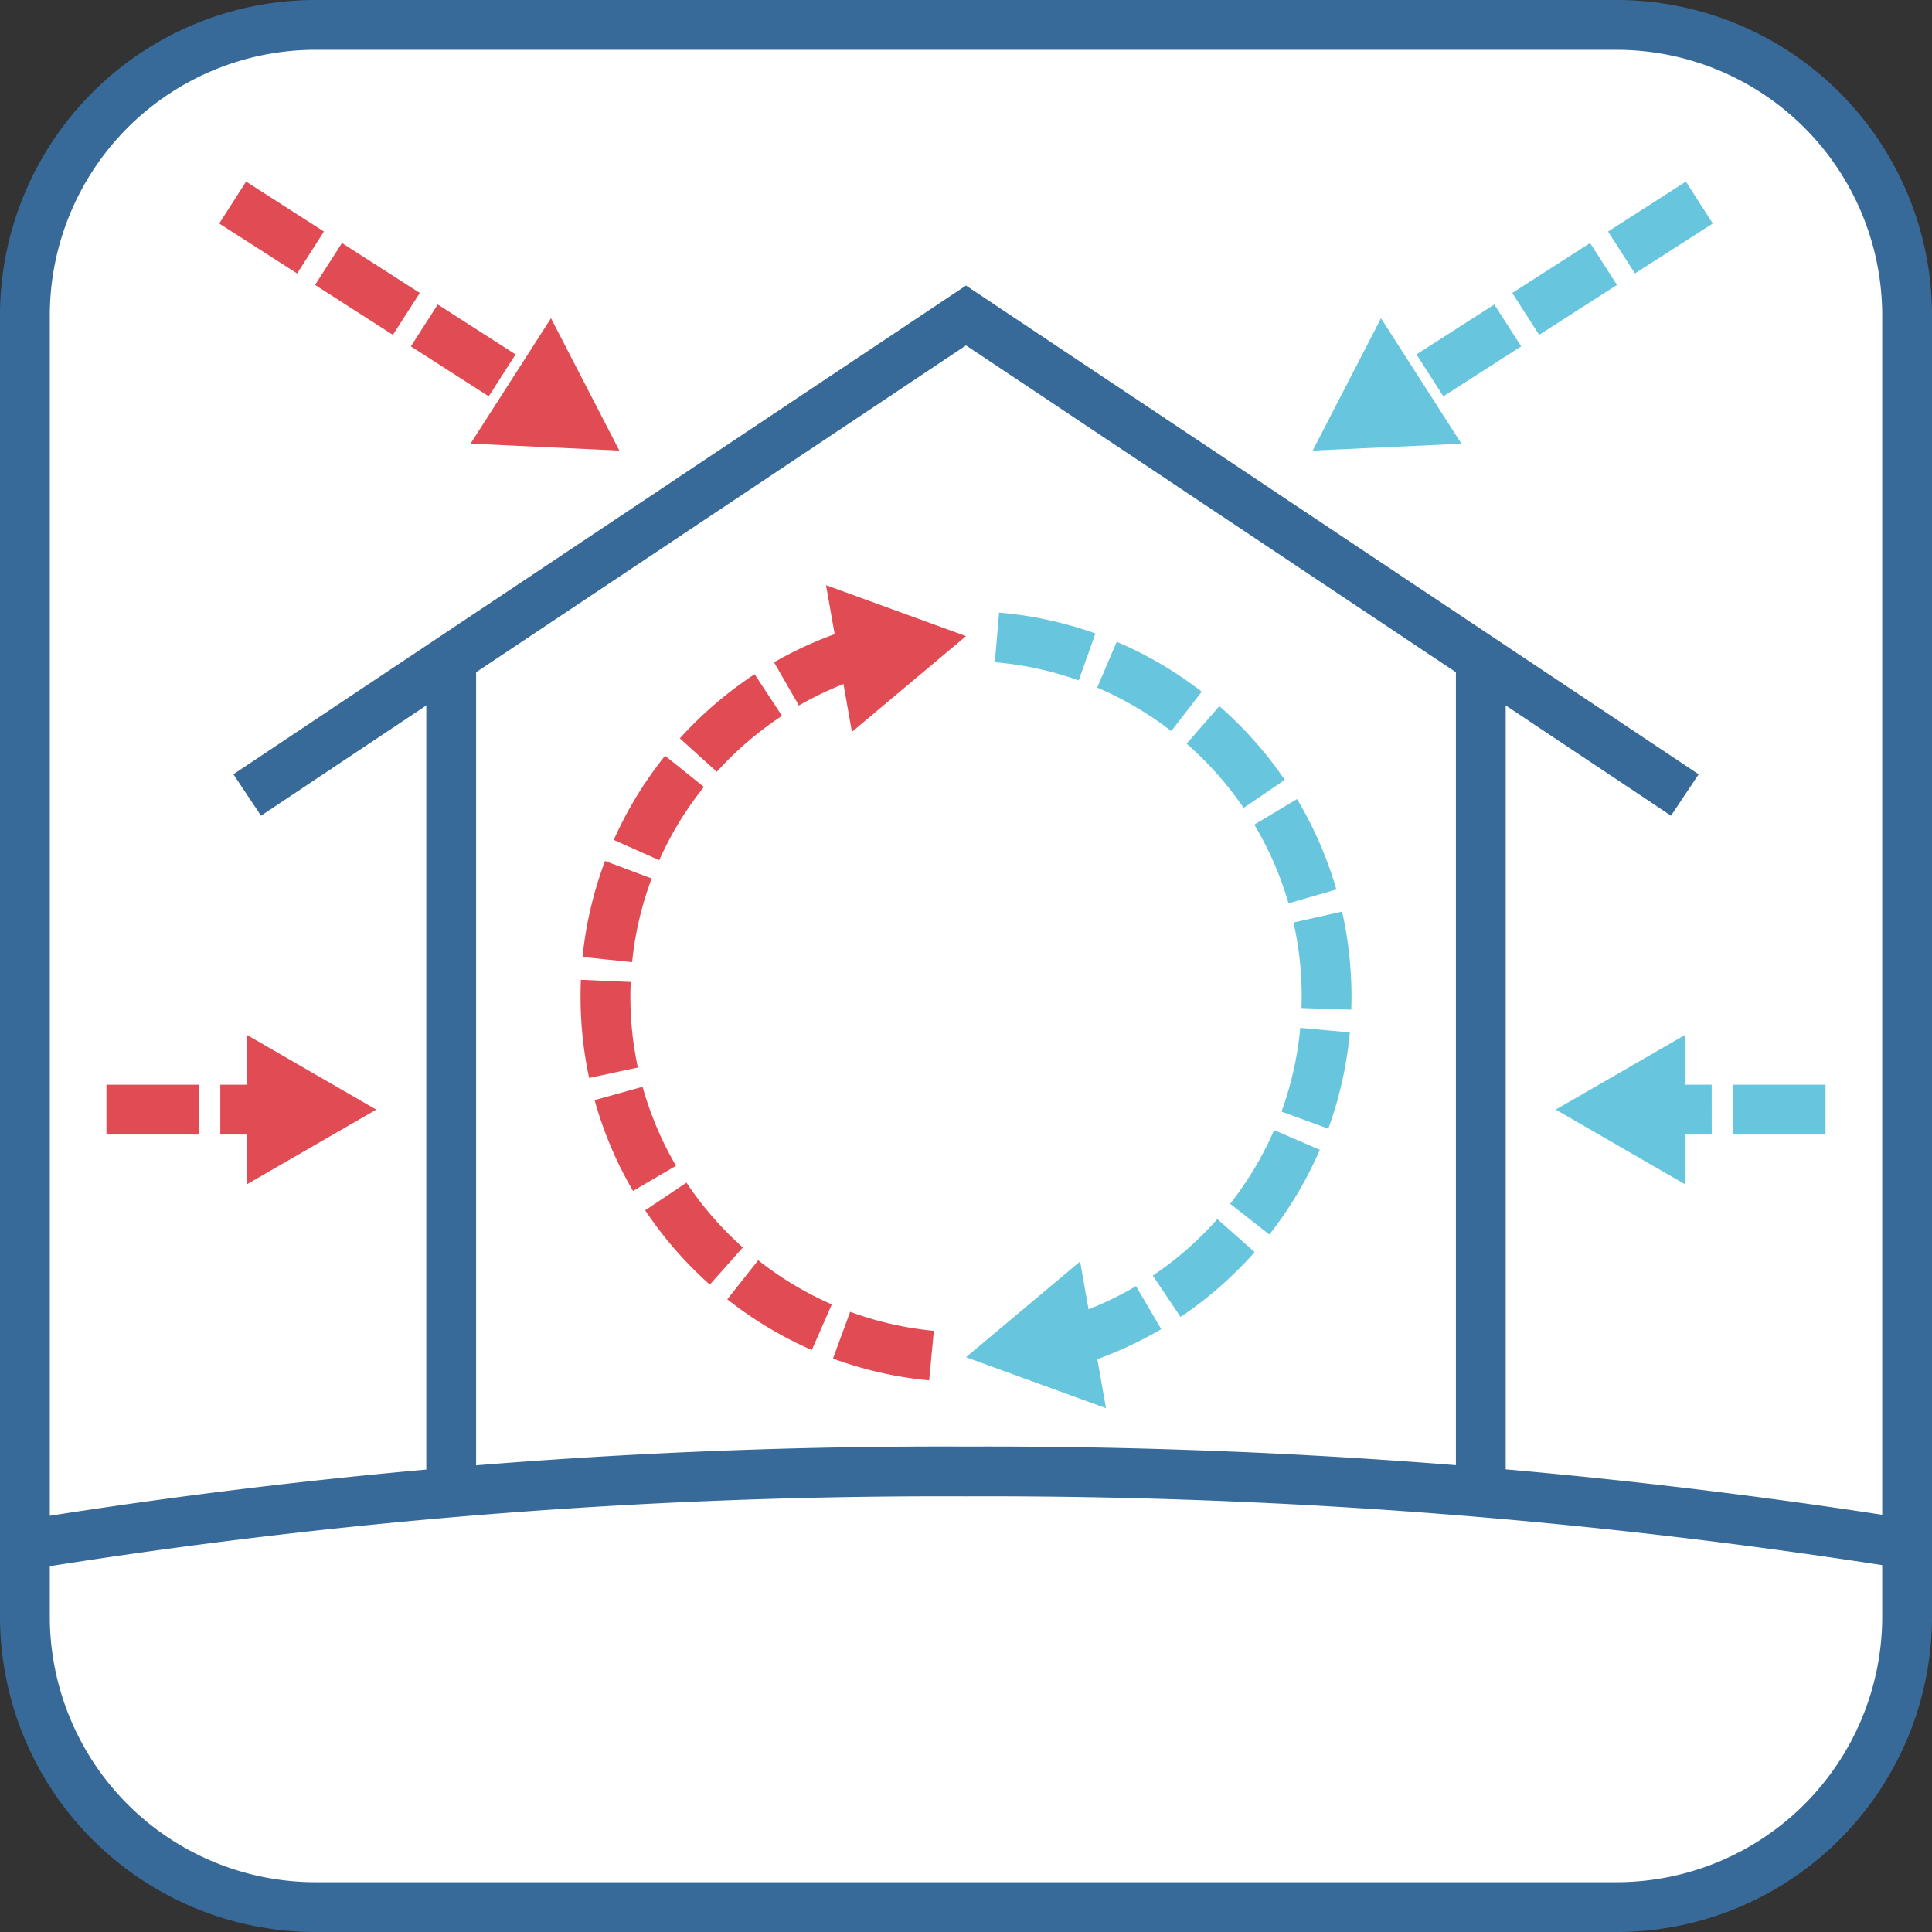
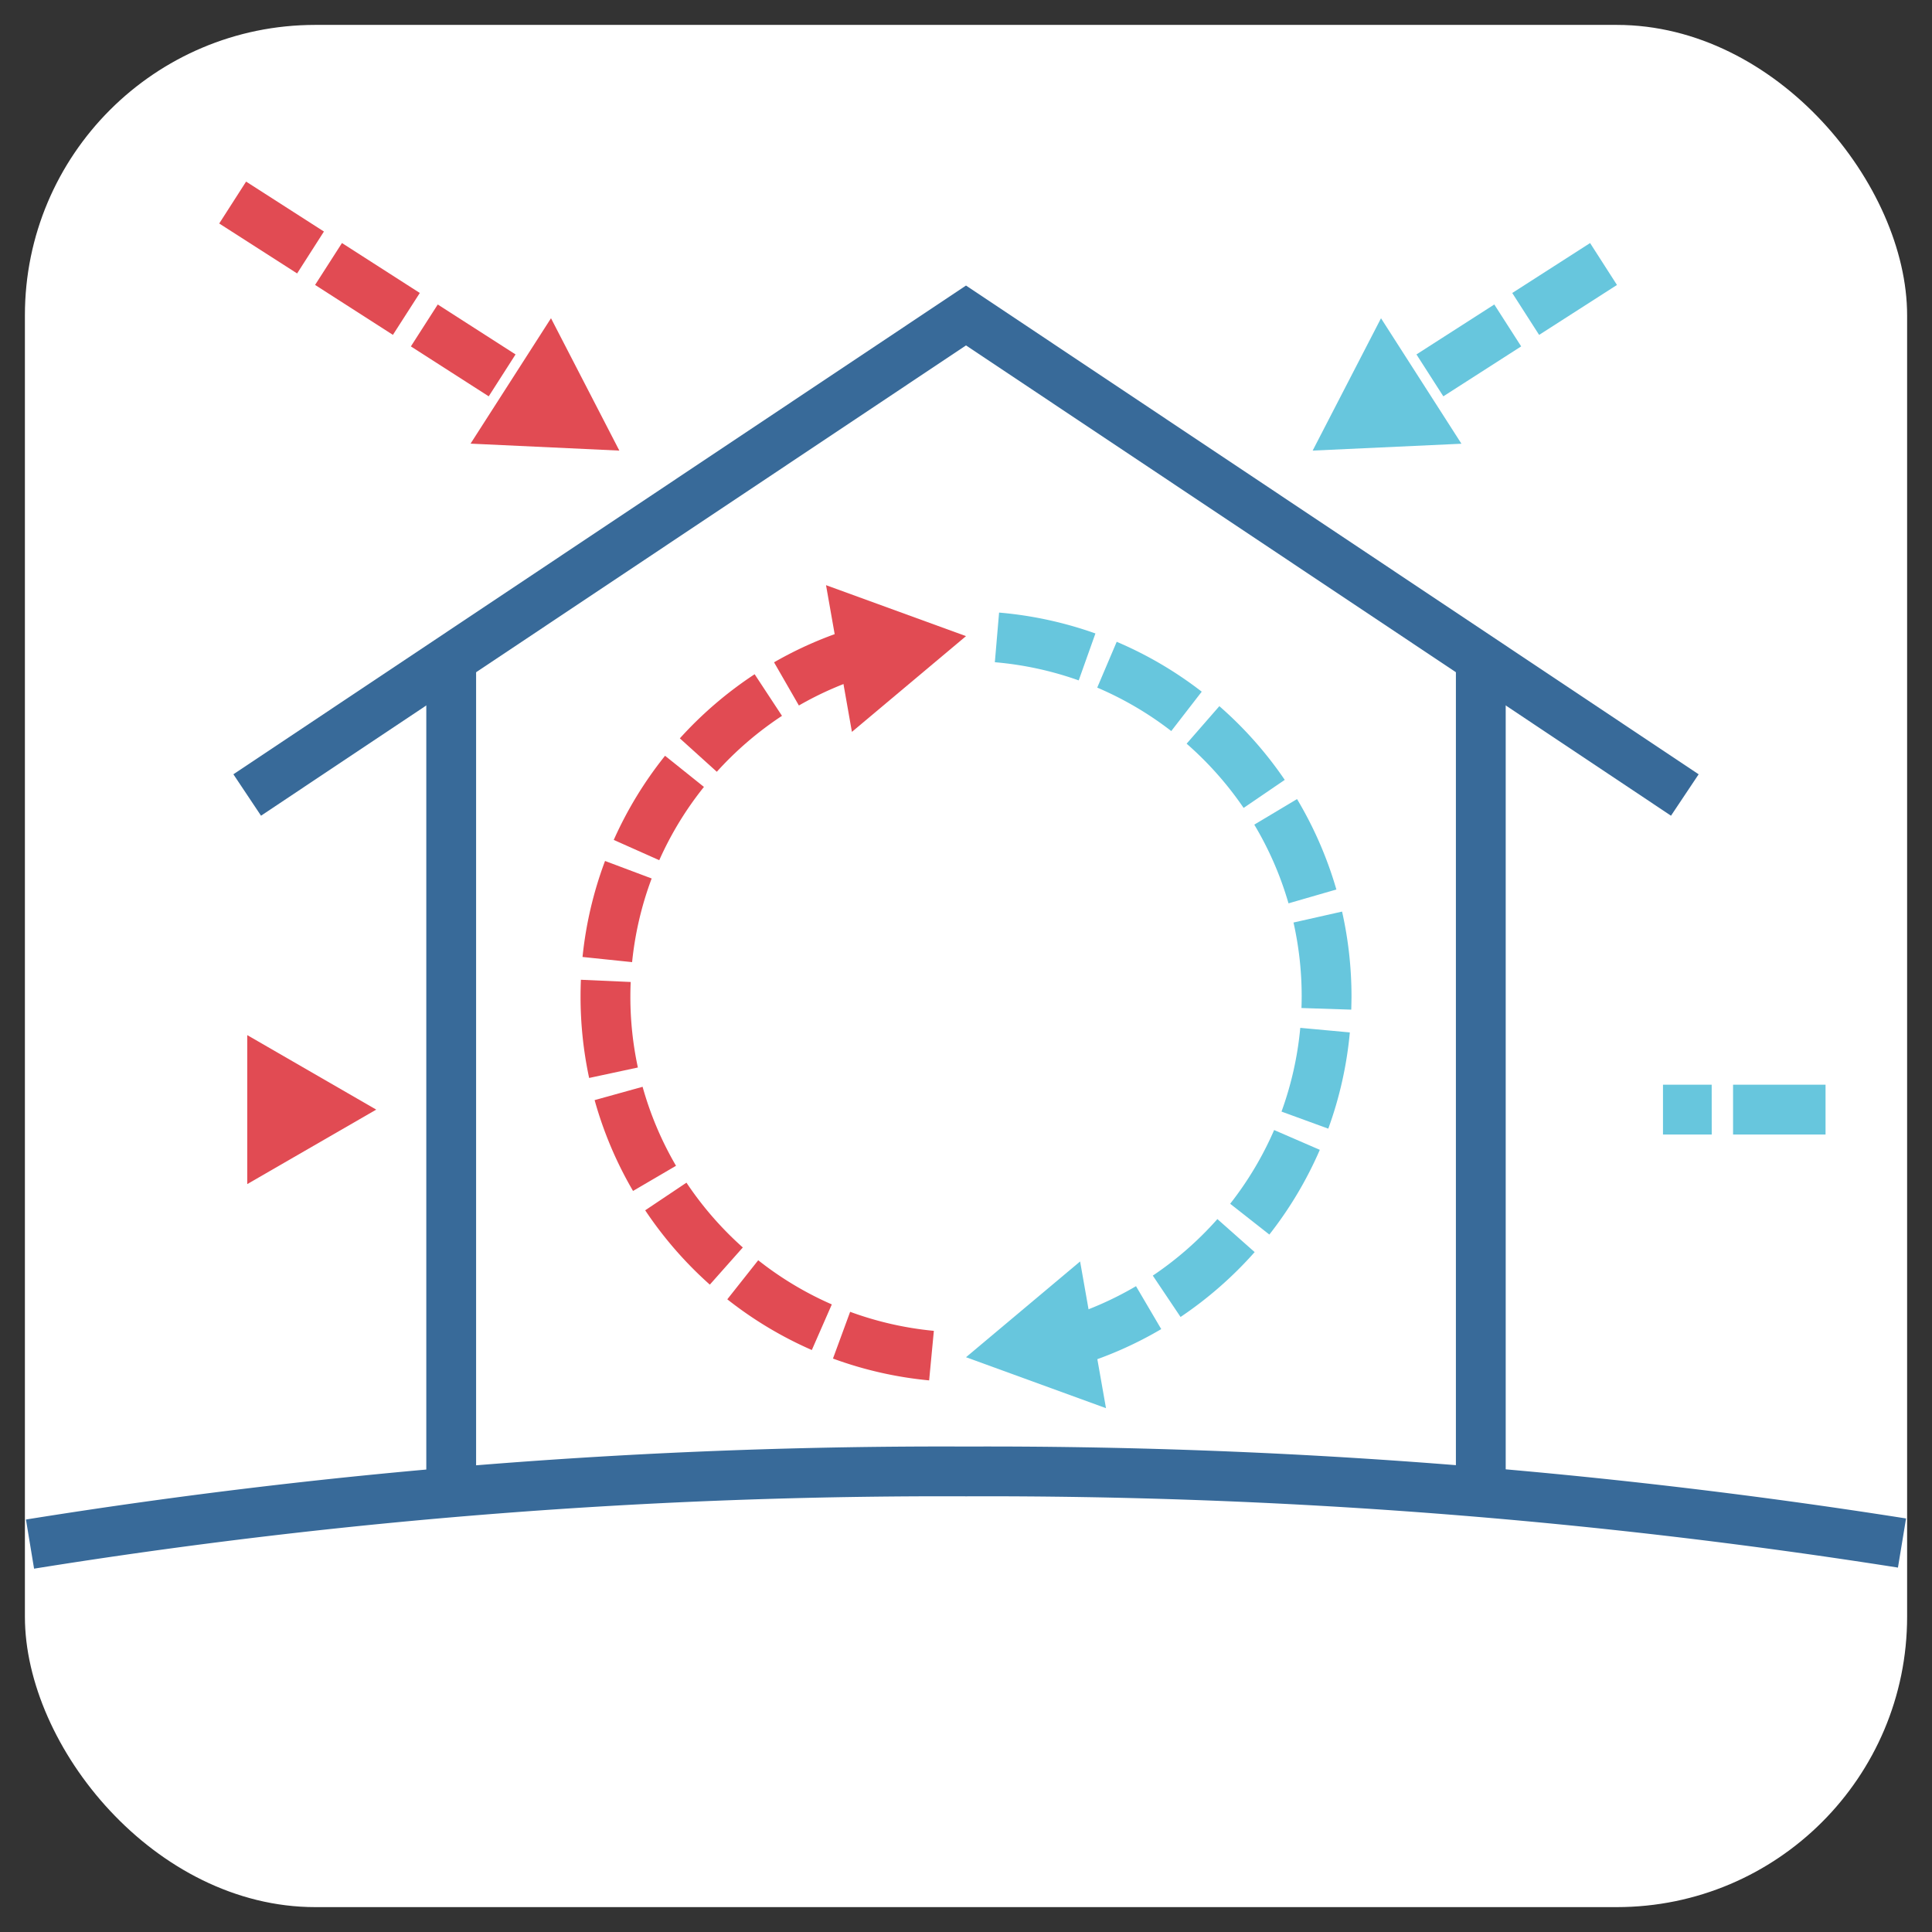
<svg xmlns="http://www.w3.org/2000/svg" width="112.499" height="112.499" viewBox="0 0 112.499 112.499">
  <rect x="0" y="0" width="112.499" height="112.499" fill="#333333" stroke="none" />
  <g id="granlead-standard-5-icon01" transform="translate(56.25 56.25)">
    <g id="グループ_7841" data-name="グループ 7841" transform="translate(-56.25 -56.25)">
      <g id="グループ_7824" data-name="グループ 7824">
        <rect id="長方形_4031" data-name="長方形 4031" width="109.6" height="109.6" rx="16.91" transform="translate(1.45 1.45)" fill="#fff" />
-         <path id="パス_17326" data-name="パス 17326" d="M94.139,112.5H18.36A18.381,18.381,0,0,1,0,94.139V18.359A18.38,18.38,0,0,1,18.36,0H94.139A18.38,18.38,0,0,1,112.5,18.359v75.78A18.381,18.381,0,0,1,94.139,112.5ZM18.36,2.9A15.478,15.478,0,0,0,2.9,18.359v75.78A15.478,15.478,0,0,0,18.36,109.6H94.139A15.478,15.478,0,0,0,109.6,94.139V18.359A15.478,15.478,0,0,0,94.139,2.9Z" transform="translate(0)" fill="#386a99" />
      </g>
      <g id="グループ_7825" data-name="グループ 7825" transform="translate(24.823 38.122)">
        <rect id="長方形_4032" data-name="長方形 4032" width="2.9" height="48.447" fill="#386a99" />
        <rect id="長方形_4033" data-name="長方形 4033" width="2.9" height="48.731" transform="translate(59.953)" fill="#386a99" />
      </g>
      <path id="パス_17327" data-name="パス 17327" d="M93.011,42.249,51.96,14.864,10.909,42.249,9.3,39.837,51.96,11.378l42.661,28.46Z" transform="translate(4.29 5.249)" fill="#386a99" />
      <path id="パス_17328" data-name="パス 17328" d="M1.507,64.751,1.034,61.89a336.912,336.912,0,0,1,54.743-4.25,344.122,344.122,0,0,1,54.734,4.188l-.472,2.861a341.108,341.108,0,0,0-54.262-4.15A334.069,334.069,0,0,0,1.507,64.751Z" transform="translate(0.477 26.591)" fill="#386a99" />
      <g id="グループ_7830" data-name="グループ 7830" transform="translate(12.765 10.574)">
        <g id="グループ_7827" data-name="グループ 7827">
          <path id="パス_17329" data-name="パス 17329" d="M26,20.75l-.526-.339,1.565-2.439.528.338Zm-1.572-1.01-4.533-2.907,1.565-2.44L25.99,17.3Zm-5.579-3.579-4.532-2.908,1.565-2.439,4.533,2.907Zm-5.578-3.577L8.735,9.676,10.3,7.236l4.532,2.908Z" transform="translate(-8.735 -7.236)" fill="#e14b53" />
          <g id="グループ_7826" data-name="グループ 7826" transform="translate(14.635 7.958)">
            <path id="パス_17330" data-name="パス 17330" d="M18.75,19.983l8.664.405-3.98-7.707Z" transform="translate(-18.75 -12.682)" fill="#e14b53" />
          </g>
        </g>
        <g id="グループ_7829" data-name="グループ 7829" transform="translate(63.67)">
-           <path id="パス_17331" data-name="パス 17331" d="M56.93,20.75l-1.565-2.44.528-.338,1.565,2.439Zm1.572-1.01L56.937,17.3l4.533-2.908,1.565,2.44Zm5.579-3.579-1.565-2.44,4.532-2.907,1.567,2.439Zm5.578-3.577-1.565-2.44,4.533-2.908,1.565,2.44Z" transform="translate(-50.893 -7.236)" fill="#67c6dd" />
+           <path id="パス_17331" data-name="パス 17331" d="M56.93,20.75l-1.565-2.44.528-.338,1.565,2.439Zm1.572-1.01L56.937,17.3l4.533-2.908,1.565,2.44ZZm5.578-3.577-1.565-2.44,4.533-2.908,1.565,2.44Z" transform="translate(-50.893 -7.236)" fill="#67c6dd" />
          <g id="グループ_7828" data-name="グループ 7828" transform="translate(0 7.958)">
            <path id="パス_17332" data-name="パス 17332" d="M56.285,12.682l-3.98,7.706,8.664-.4Z" transform="translate(-52.305 -12.682)" fill="#67c6dd" />
          </g>
        </g>
      </g>
      <g id="グループ_7835" data-name="グループ 7835" transform="translate(33.805 34.074)">
        <g id="グループ_7832" data-name="グループ 7832" transform="translate(0)">
          <path id="パス_17333" data-name="パス 17333" d="M43.431,68.831a22.324,22.324,0,0,1-5.6-1.271l1-2.722a19.474,19.474,0,0,0,4.875,1.108ZM36.6,67.063a22.46,22.46,0,0,1-4.922-2.953l1.8-2.275a19.5,19.5,0,0,0,4.286,2.572Zm-5.939-3.808a22.554,22.554,0,0,1-3.764-4.328L29.3,57.318a19.691,19.691,0,0,0,3.282,3.773ZM26.189,57.8a22.336,22.336,0,0,1-2.237-5.289l2.794-.776a19.466,19.466,0,0,0,1.946,4.6Zm-2.556-6.579a22.6,22.6,0,0,1-.5-4.735c0-.329.007-.658.02-.983l2.9.129c-.013.284-.019.568-.019.855a19.549,19.549,0,0,0,.437,4.125Zm2.5-6.745-2.885-.3a22.359,22.359,0,0,1,1.311-5.591l2.715,1.02A19.421,19.421,0,0,0,26.135,44.477Zm1.581-5.936L25.066,37.36a22.469,22.469,0,0,1,2.988-4.9l2.264,1.814A19.478,19.478,0,0,0,27.716,38.541Zm3.352-5.15-2.151-1.944a22.609,22.609,0,0,1,4.355-3.734l1.593,2.423A19.738,19.738,0,0,0,31.068,33.391Zm4.78-3.859L34.4,27.018a22.375,22.375,0,0,1,4.568-1.987l.852,2.772A19.444,19.444,0,0,0,35.848,29.532Z" transform="translate(-23.133 -22.526)" fill="#e14b53" />
          <g id="グループ_7831" data-name="グループ 7831" transform="translate(14.294)">
            <path id="パス_17334" data-name="パス 17334" d="M34.422,31.86l6.644-5.576-8.151-2.967Z" transform="translate(-32.915 -23.317)" fill="#e14b53" />
          </g>
        </g>
        <g id="グループ_7834" data-name="グループ 7834" transform="translate(22.445 1.597)">
          <path id="パス_17335" data-name="パス 17335" d="M44.57,68.231l-.853-2.771a19.522,19.522,0,0,0,4.144-1.828l1.469,2.5A22.346,22.346,0,0,1,44.57,68.231Zm5.885-2.806-1.616-2.408A19.706,19.706,0,0,0,52.6,59.725l2.17,1.923A22.632,22.632,0,0,1,50.455,65.425Zm5.169-4.8-2.28-1.792a19.6,19.6,0,0,0,2.56-4.293l2.66,1.153A22.442,22.442,0,0,1,55.624,60.628Zm3.433-6.165-2.724-.994a19.461,19.461,0,0,0,1.093-4.876l2.886.266A22.324,22.324,0,0,1,59.056,54.462Zm1.339-6.93-2.9-.095c.007-.221.012-.441.012-.663a19.6,19.6,0,0,0-.476-4.315l2.828-.637a22.526,22.526,0,0,1,.549,4.954C60.408,47.028,60.4,47.281,60.395,47.533ZM56.741,41.34a19.432,19.432,0,0,0-1.993-4.583l2.49-1.488a22.445,22.445,0,0,1,2.29,5.265Zm-2.614-5.556a19.723,19.723,0,0,0-3.319-3.741l1.906-2.185a22.512,22.512,0,0,1,3.808,4.293Zm-4.213-4.476a19.576,19.576,0,0,0-4.311-2.53l1.134-2.668a22.415,22.415,0,0,1,4.951,2.905Zm-5.389-2.95A19.522,19.522,0,0,0,39.641,27.3l.247-2.891a22.418,22.418,0,0,1,5.61,1.216Z" transform="translate(-37.962 -24.41)" fill="#67c6dd" />
          <g id="グループ_7833" data-name="グループ 7833" transform="translate(0 37.783)">
            <path id="パス_17336" data-name="パス 17336" d="M45.136,50.266l-6.644,5.576,8.151,2.967Z" transform="translate(-38.492 -50.266)" fill="#67c6dd" />
          </g>
        </g>
      </g>
      <g id="グループ_7840" data-name="グループ 7840" transform="translate(6.199 60.274)">
        <g id="グループ_7837" data-name="グループ 7837" transform="translate(0 0)">
-           <path id="パス_17337" data-name="パス 17337" d="M13.71,46.123H10.871v-2.9H13.71Zm-4.083,0H4.242v-2.9H9.627Z" transform="translate(-4.242 -40.335)" fill="#e14b53" />
          <g id="グループ_7836" data-name="グループ 7836" transform="translate(8.198)">
            <path id="パス_17338" data-name="パス 17338" d="M9.852,49.921l7.511-4.337L9.852,41.246Z" transform="translate(-9.852 -41.246)" fill="#e14b53" />
          </g>
        </g>
        <g id="グループ_7839" data-name="グループ 7839" transform="translate(84.392)">
          <path id="パス_17339" data-name="パス 17339" d="M75.73,46.123H70.345v-2.9H75.73Zm-6.627,0H66.264v-2.9H69.1Z" transform="translate(-60.021 -40.334)" fill="#67c6dd" />
          <g id="グループ_7838" data-name="グループ 7838">
-             <path id="パス_17340" data-name="パス 17340" d="M69.5,41.246l-7.511,4.337L69.5,49.921Z" transform="translate(-61.992 -41.246)" fill="#67c6dd" />
-           </g>
+             </g>
        </g>
      </g>
    </g>
  </g>
</svg>